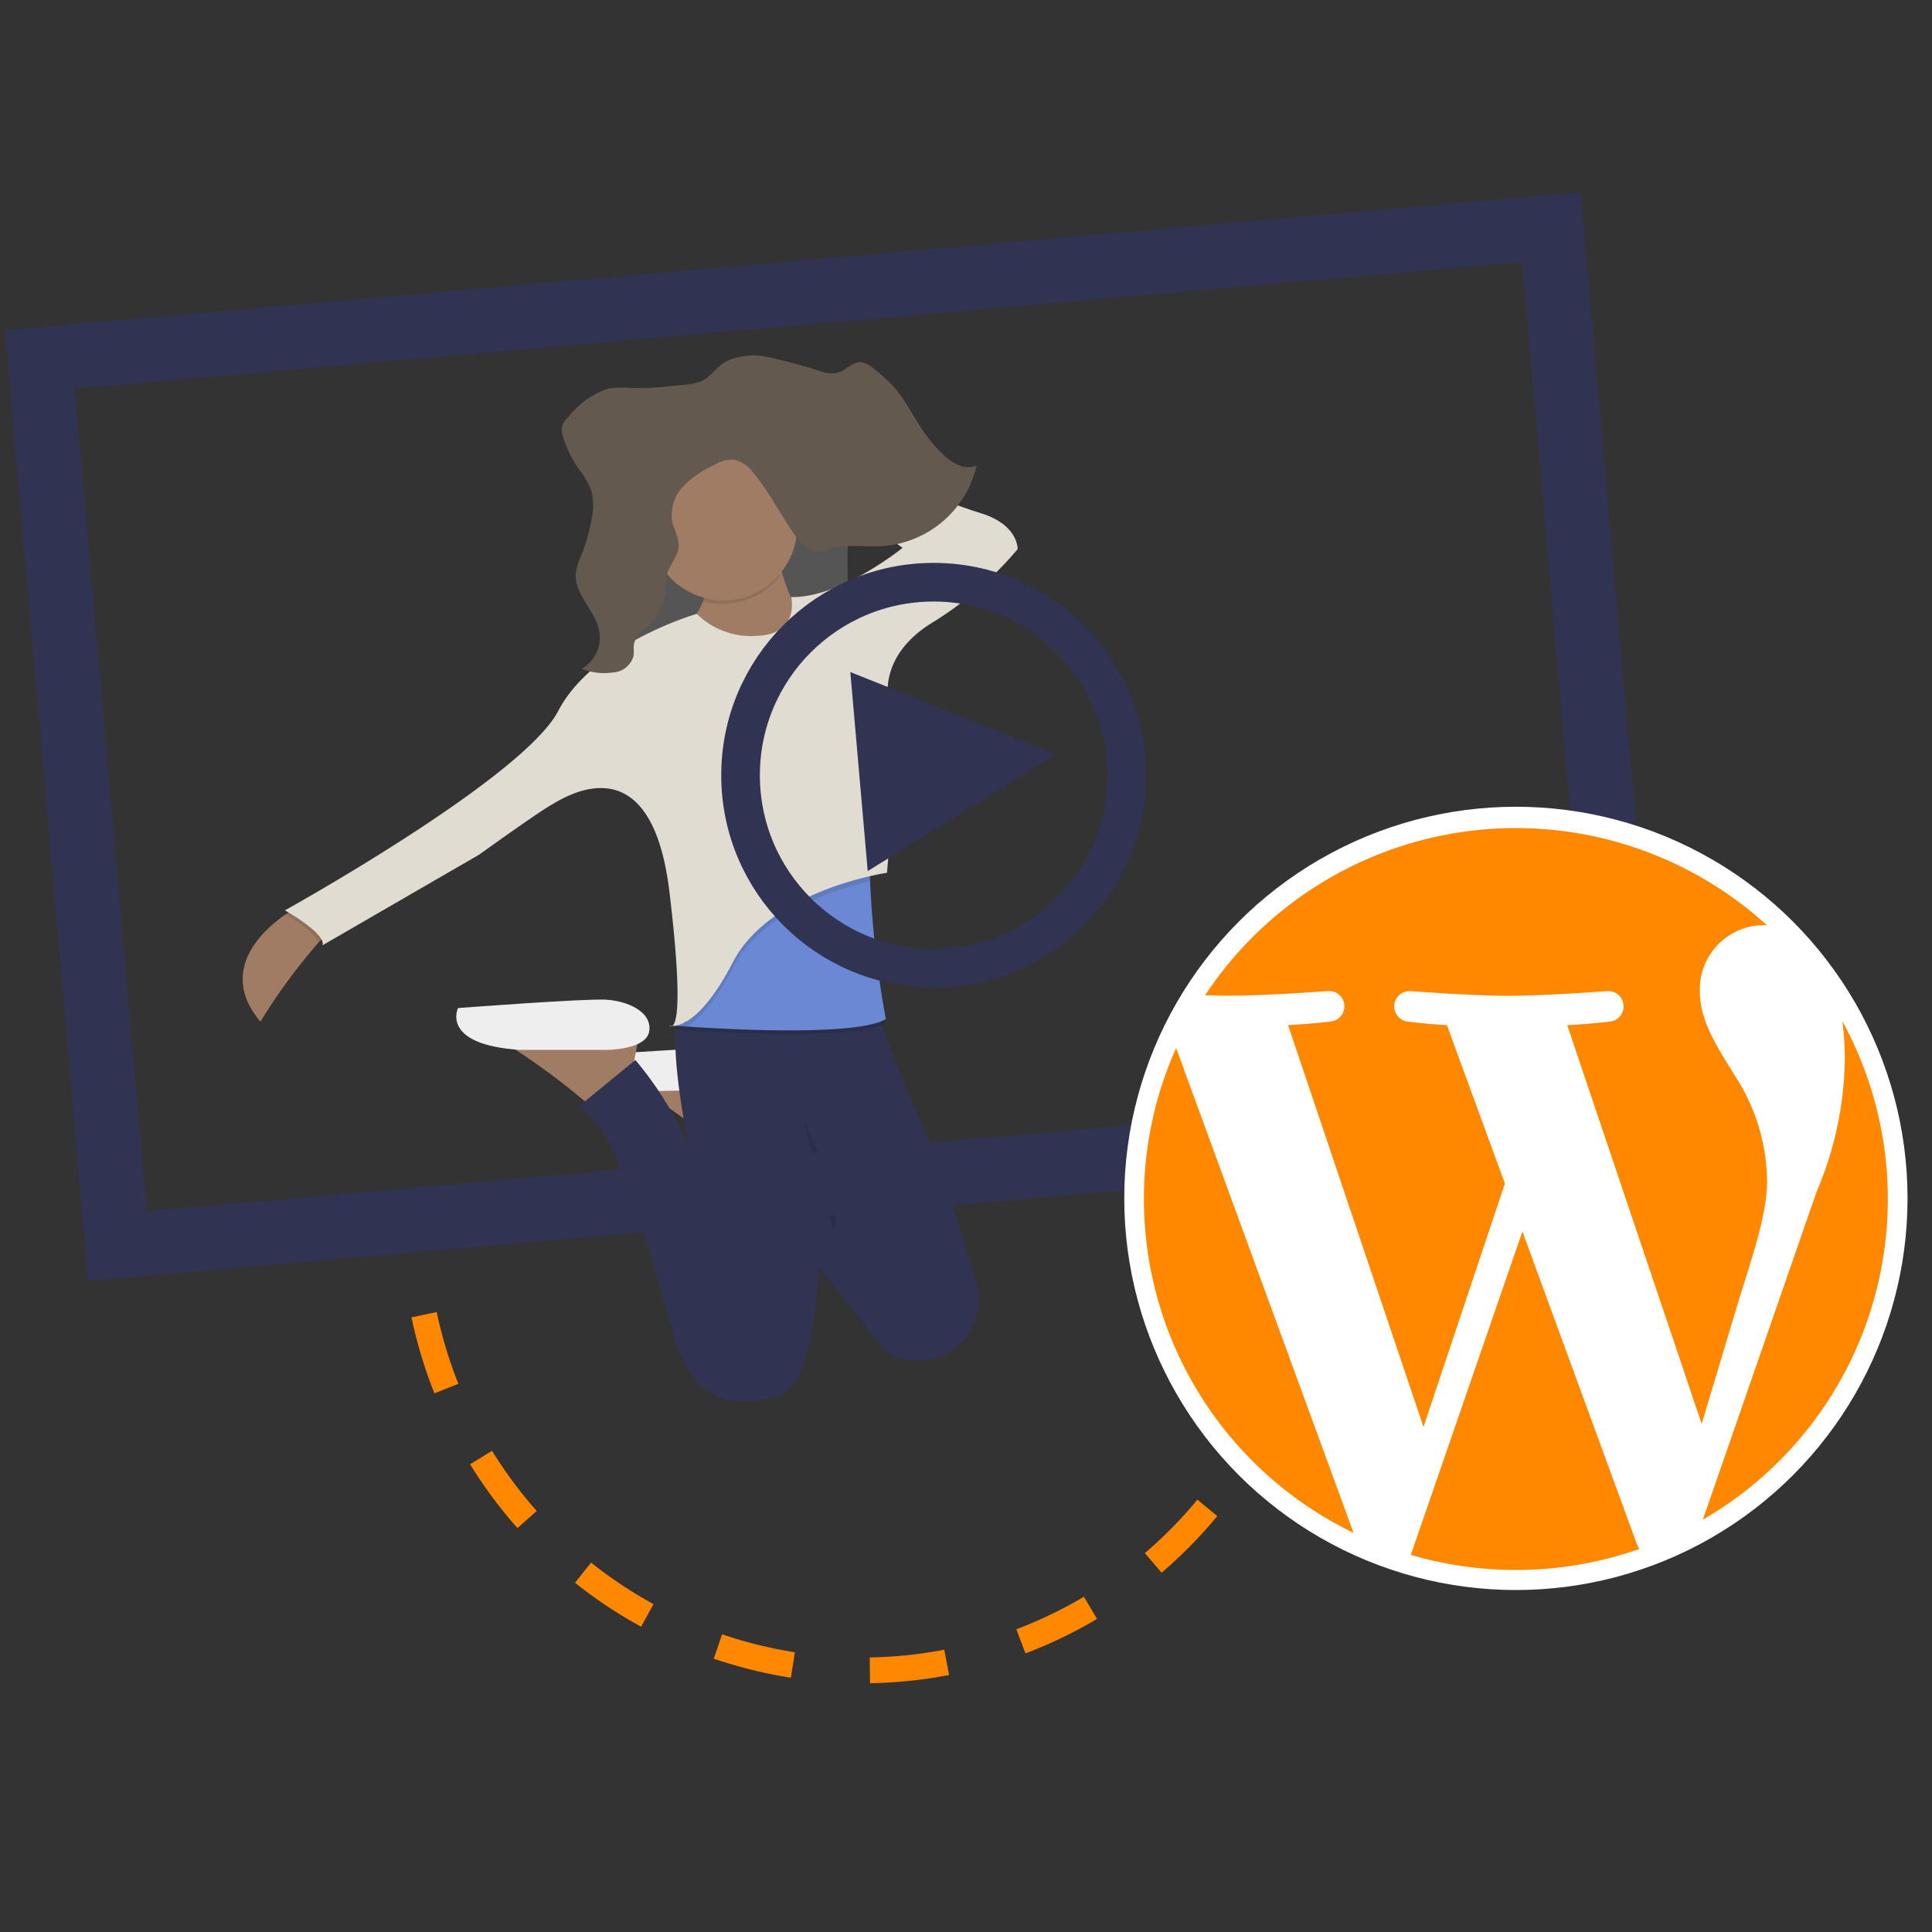
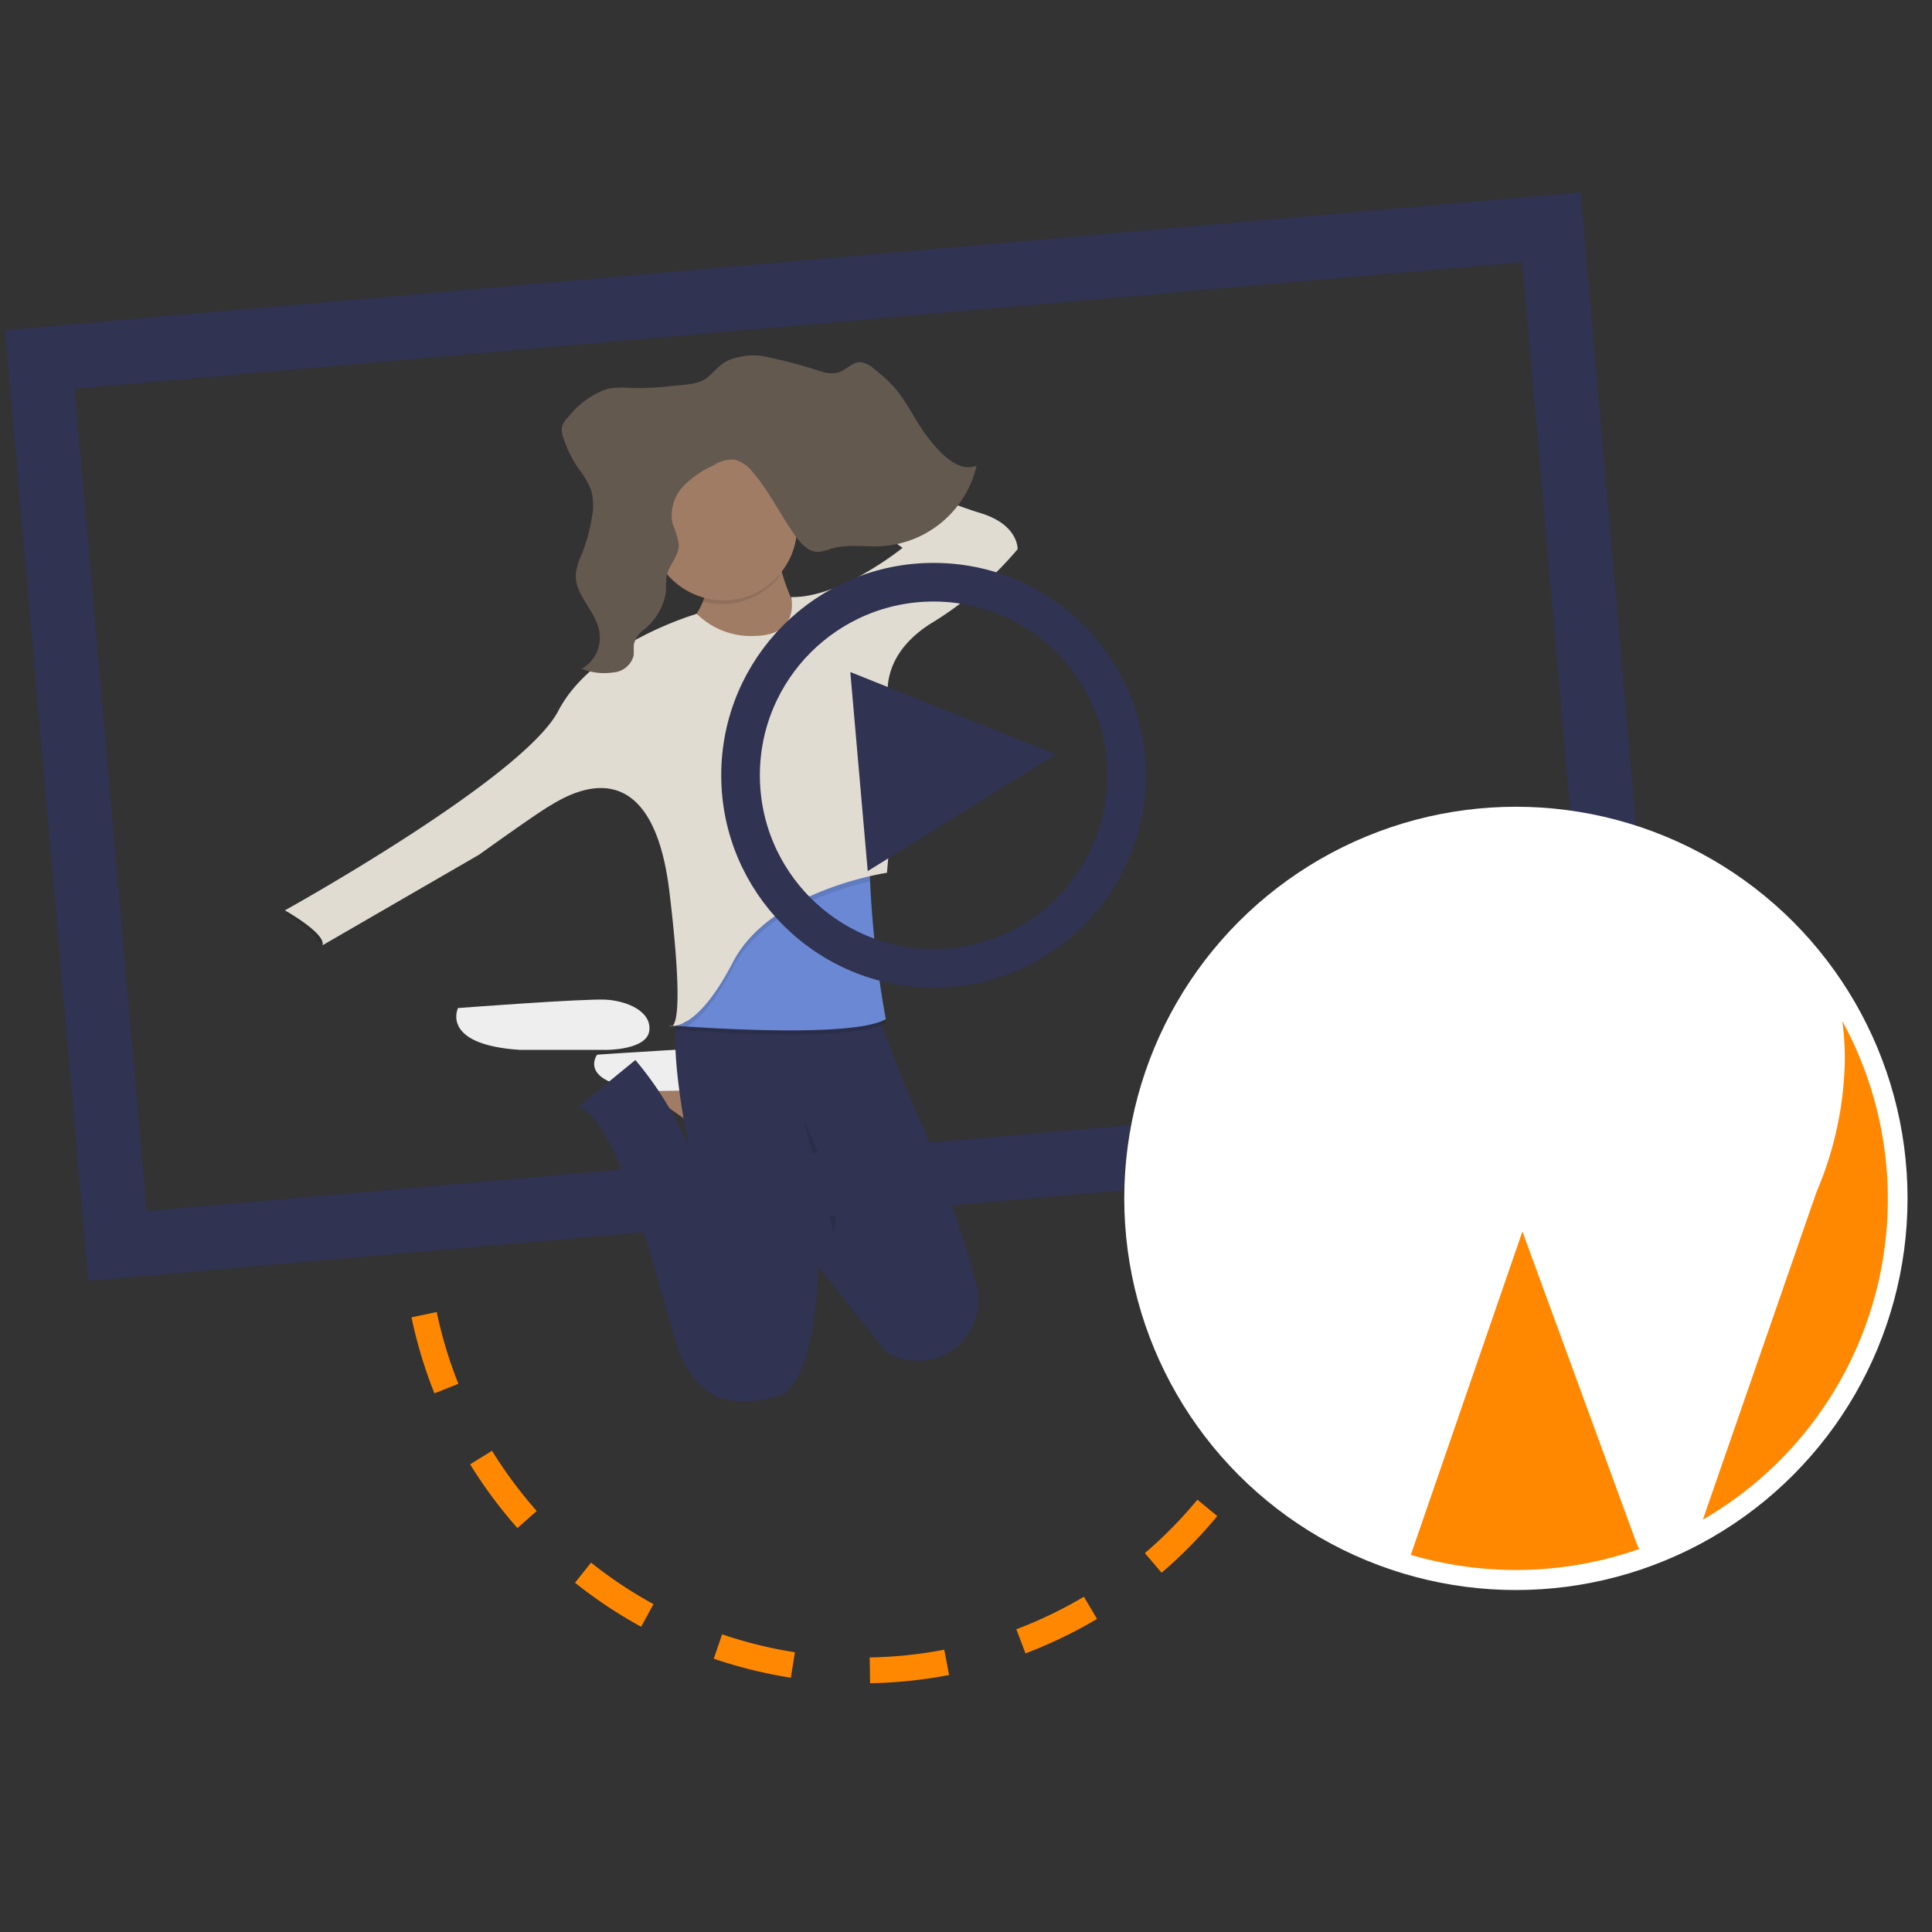
<svg xmlns="http://www.w3.org/2000/svg" id="bf783c83-3871-4656-b044-f70a7fd09577" data-name="Ebene 1" viewBox="0 0 150 150">
  <rect x="0" y="0" width="150" height="150" fill="#333333" stroke="none" />
  <defs>
    <style>.a6257a40-893b-414d-a2a7-8a58e01724a4,.ae67b2f0-0aff-41c8-bfa5-5f2283281e26,.af696406-a7f1-4d07-82f4-b351580ca170{fill:none;stroke-miterlimit:10;}.af696406-a7f1-4d07-82f4-b351580ca170{stroke:#f80;stroke-width:2px;stroke-dasharray:6;}.ed8ed62f-b100-4d3d-a5a3-1ce9fc9d1328{fill:#3f3d56;}.b96665ec-7b93-4577-bb44-78a46fa553ef{fill:url(#bd171aba-f35e-40c9-a5d6-8dd32e7bbd5a);}.fb299c89-9c82-4230-a626-87c439dadfcf{fill:#a17c65;}.afa15bd0-1844-46f0-b467-3627b4168e27{fill:#eee;}.ead413b1-d873-40b4-85da-21bf348ef102{fill:#555;}.a4090685-0c18-49a2-ac10-56fceb7ae4d6{fill:#303351;}.f0826b76-52ca-4bab-b455-34cc866e0842{opacity:0.1;isolation:isolate;}.acb90040-121d-4b85-a8a3-39431f2016e0{fill:#6b88d5;}.aaac2ca1-90e3-43ec-a324-7cc959f40a2f{fill:#e1dcd2;}.a8d5c8c7-4def-4ab1-8c9d-6ec8385759e1{fill:#63594f;}.a6257a40-893b-414d-a2a7-8a58e01724a4,.ae67b2f0-0aff-41c8-bfa5-5f2283281e26{stroke:#303351;}.ae67b2f0-0aff-41c8-bfa5-5f2283281e26{stroke-width:5px;}.ee25d50e-9057-472b-b6fd-2741ce7be545{fill:#fff;}.a1ae0157-ac70-40bb-bc54-26c8bfa2994b{fill:#f80;}.a6257a40-893b-414d-a2a7-8a58e01724a4{stroke-width:3px;}</style>
    <linearGradient id="bd171aba-f35e-40c9-a5d6-8dd32e7bbd5a" x1="1137.237" y1="28528.748" x2="1137.237" y2="28528.934" gradientTransform="matrix(1.216, 0, 0, -0.288, -1330.931, 8294.815)" gradientUnits="userSpaceOnUse">
      <stop offset="0" stop-color="gray" stop-opacity="0.251" />
      <stop offset="0.54" stop-color="gray" stop-opacity="0.122" />
      <stop offset="1" stop-color="gray" stop-opacity="0.102" />
    </linearGradient>
  </defs>
  <title>strato-illu</title>
  <path class="af696406-a7f1-4d07-82f4-b351580ca170" d="M101.7,94.932a34.757,34.757,0,0,1-69.514,0" />
  <g id="f526955f-2488-423e-ab05-de46555214a2" data-name="Group 1">
    <rect id="fde2c133-8678-482f-bec7-38a0d29c4ba7" data-name="Rectangle 77" class="ed8ed62f-b100-4d3d-a5a3-1ce9fc9d1328" x="65.467" y="36.69" width="1.024" height="4.953" rx="0.423" />
    <rect id="f2d43847-da8e-4004-8393-3e73a3991ed8" data-name="Rectangle 78" class="ed8ed62f-b100-4d3d-a5a3-1ce9fc9d1328" x="65.43" y="45.759" width="1.154" height="8.62" rx="0.423" />
    <rect id="e1b110a3-517e-4b5e-8977-09a99e29d874" data-name="Rectangle 79" class="ed8ed62f-b100-4d3d-a5a3-1ce9fc9d1328" x="65.448" y="57.394" width="1.098" height="8.694" rx="0.423" />
-     <path id="e85682f2-0718-4bde-af62-5b9d1d37a74d" data-name="Path 190" class="b96665ec-7b93-4577-bb44-78a46fa553ef" d="M51.841,80.384a.189.189,0,0,0,.224.029A.811.811,0,0,1,51.841,80.384Z" />
    <path id="b0be67d3-d5a8-4f57-939d-9da0403b0f32" data-name="Path 192" class="fb299c89-9c82-4230-a626-87c439dadfcf" d="M60.331,83.705l-.222,1.207-.171.924-.311,1.689-3.016,2.112s-.272-.233-.721-.6a52.631,52.631,0,0,0-5.741-4.2,6.472,6.472,0,0,0-1.578-.727Z" />
    <path id="b882b11c-dbc1-49db-a95f-cd80375f4dc3" data-name="Path 194" class="afa15bd0-1844-46f0-b467-3627b4168e27" d="M58.118,84.6s3.517.6,3.723-.9-1.81-2.314-3.519-2.415-11.963.6-11.963.6-1.809,2.412,4.724,2.816Z" />
-     <rect id="bf439491-b38a-46e9-b06a-2834459672ca" data-name="Rectangle 82" class="ead413b1-d873-40b4-85da-21bf348ef102" x="47.411" y="35.044" width="18.397" height="21.815" />
-     <path id="b389ec69-a35b-4828-97d0-939182de5965" data-name="Path 198" class="fb299c89-9c82-4230-a626-87c439dadfcf" d="M25.85,72.388a2.96,2.96,0,0,0-1.121.793,44.442,44.442,0,0,0-4.509,6.144c-3.4-4.044.361-7.24,1.963-8.338.389-.266.651-.412.651-.412Z" />
    <path id="b8ce41a7-20a5-470f-9adf-ea98515e2436" data-name="Path 199" class="fb299c89-9c82-4230-a626-87c439dadfcf" d="M60.129,41.929s.905,6.333,4.021,7.841S60.129,54.1,60.129,54.1l-9.751-3.622s5.53-1.81,4.423-7.138Z" />
-     <path id="b63ef0fa-4fb9-4fe6-b04f-d7f1ba3bf235" data-name="Path 200" class="fb299c89-9c82-4230-a626-87c439dadfcf" d="M49.674,80.029l-.221,1.2-.179.927-.311,1.689-3.016,2.11s-.272-.231-.721-.6a52.4,52.4,0,0,0-5.744-4.2,6.435,6.435,0,0,0-1.578-.727Z" />
    <path id="f9ce6bbb-8012-4d79-ba37-74290a811d79" data-name="Path 202" class="afa15bd0-1844-46f0-b467-3627b4168e27" d="M47.065,81.513s3.156.022,3.346-1.484-1.72-2.313-3.346-2.414-11.506.65-11.506.65-1.4,2.845,4.813,3.248Z" />
    <path id="ec6db5ce-22ad-4d13-8b98-cb990e73b1af" data-name="Path 204" class="a4090685-0c18-49a2-ac10-56fceb7ae4d6" d="M69.194,105.174l-.413-.206-.37-.468-4.864-6.168v.107c-.033,1.03-.384,9.193-3.115,9.947-2.916.8-6.432,1.005-8.035-4.423s-4.533-17.291-7.541-18L49.331,82.3A26.8,26.8,0,0,1,53.5,89.08c-.046-.206-2.091-9.765-.412-11.457h14.68s2.266,6.455,3.819,9.652A108.552,108.552,0,0,1,75.781,99.6,4.716,4.716,0,0,1,69.194,105.174Z" />
    <path id="f5bc947e-1788-41a5-8f24-bcf15361e388" data-name="Path 205" class="f0826b76-52ca-4bab-b455-34cc866e0842" d="M68.775,79.426c-2.266,1.341-12.214.8-15.451.577l-.882-.064c-.094,0,.015-.054.015-.054l.09-.913,2.413-6.131,12.917-7.49a11.221,11.221,0,0,0-.327,3.378A78.4,78.4,0,0,0,68.775,79.426Z" />
    <path id="a93b9b98-bef1-4fd8-abbf-20c1600d8791" data-name="Path 206" class="acb90040-121d-4b85-a8a3-39431f2016e0" d="M68.775,79.123c-2.266,1.341-12.214.8-15.451.577l-.882-.062-.146-.012.161-.042.8-.206,1.708-6.835,12.917-7.489a11.253,11.253,0,0,0-.328,3.379A78.449,78.449,0,0,0,68.775,79.123Z" />
    <path id="f8fbc311-7621-447f-af7f-fef346d8b864" data-name="Path 207" class="f0826b76-52ca-4bab-b455-34cc866e0842" d="M67.541,68.429c-2.626.605-8.407,2.382-10.628,6.674-1.481,2.858-2.728,4.084-3.6,4.6l-.882-.062a.358.358,0,0,0,.014-.054l.8-.206,1.707-6.835,12.918-7.489A11.307,11.307,0,0,0,67.541,68.429Z" />
    <path id="ae2155b0-5d8c-4f82-b733-d23cb301948b" data-name="Path 208" class="f0826b76-52ca-4bab-b455-34cc866e0842" d="M22.834,70.58l3.016,1.808a2.965,2.965,0,0,0-1.121.794c-.251-.734-1.828-1.758-2.546-2.194C22.572,70.726,22.834,70.58,22.834,70.58Z" />
    <path id="aa2c7937-f314-4154-b497-d82bdcbec58d" data-name="Path 209" class="f0826b76-52ca-4bab-b455-34cc866e0842" d="M51.9,79.755a.177.177,0,0,1-.2-.028A.709.709,0,0,0,51.9,79.755Z" />
    <path id="badd07a5-6674-4f2e-afb9-6bc53dac4549" data-name="Path 210" class="aaac2ca1-90e3-43ec-a324-7cc959f40a2f" d="M58.722,49.368a5.976,5.976,0,0,1-4.625-1.71s-8.035,2.314-10.756,7.54S22.121,70.68,22.121,70.68s3.218,1.809,2.915,2.714L37.2,66.356s4.327-3.115,5.528-3.819,7.843-5.027,9.25,6.734,0,10.355,0,10.355,2.011.7,4.926-4.926,11.961-6.937,11.961-6.937l.5-5.929s1.794-3.931.412-5.562a3.514,3.514,0,0,1-.806-1.7c-.228-1.506,0-4.015,3.2-6.1a27.639,27.639,0,0,0,6.835-5.83s.1-1.912-2.915-2.817-15.28-5.83-15.28-5.83l-.412,1.71,9.677,6.829s-4.825,3.915-8.653,3.82C61.429,46.352,62.14,49.267,58.722,49.368Z" />
    <path id="afe8a70e-4398-47b5-a5b9-b11ba55bb629" data-name="Path 211" class="f0826b76-52ca-4bab-b455-34cc866e0842" d="M60.584,44.685a19.645,19.645,0,0,1-.556-2.456L54.7,43.637a5.845,5.845,0,0,1-.121,3.074A5.729,5.729,0,0,0,60.584,44.685Z" />
    <circle id="bf8a9c89-a1e8-4eae-9f08-8b353a414b43" data-name="Ellipse 10" class="fb299c89-9c82-4230-a626-87c439dadfcf" cx="56.159" cy="40.874" r="5.729" />
    <path id="b0b7af4b-c732-4a1c-83c9-492ac825de32" data-name="Path 213" class="f0826b76-52ca-4bab-b455-34cc866e0842" d="M62.391,87.015s3.317,6.535,2.312,8.544" />
    <path id="f5b7dea1-82ce-4b73-ba0c-18c17f91fcfe" data-name="Path 221" class="a8d5c8c7-4def-4ab1-8c9d-6ec8385759e1" d="M59.206,27.642a40.539,40.539,0,0,1,4.666,1.236,2.325,2.325,0,0,0,1.208.045c.607-.188,1.1-.824,1.732-.806a1.923,1.923,0,0,1,1.051.53,12.927,12.927,0,0,1,1.442,1.285c1.079,1.172,1.749,2.751,2.734,4.026s2.389,2.771,3.787,2.186A8.086,8.086,0,0,1,68.534,42.4c-1.345.092-2.723-.188-4.025.206a3.5,3.5,0,0,1-1.016.247c-.75,0-1.354-.688-1.821-1.358-1.1-1.574-1.964-3.36-3.2-4.8a2.625,2.625,0,0,0-1.465-1.013,2.708,2.708,0,0,0-1.619.455,7.609,7.609,0,0,0-2.369,1.648,3.279,3.279,0,0,0-.8,2.884,6.745,6.745,0,0,1,.486,1.616c.012.914-.8,1.582-.954,2.472a9.183,9.183,0,0,0-.039,1.125,4.614,4.614,0,0,1-1.7,2.985,2.136,2.136,0,0,0-.779,1.077c-.064.315,0,.647-.041.966a1.754,1.754,0,0,1-1.609,1.3,4.644,4.644,0,0,1-2.415-.286,2.785,2.785,0,0,0,1.352-2.952c-.311-1.632-1.951-2.8-1.811-4.465a5.18,5.18,0,0,1,.454-1.468,13.457,13.457,0,0,0,.774-2.784,4.68,4.68,0,0,0-.047-2.218,6.922,6.922,0,0,0-1-1.688,9.565,9.565,0,0,1-1.16-2.375,1.667,1.667,0,0,1-.111-.787,1.627,1.627,0,0,1,.505-.814,6.637,6.637,0,0,1,3.055-2.19,6.9,6.9,0,0,1,1.735-.066,20.371,20.371,0,0,0,3.014-.128c.824-.1,2.216-.084,2.915-.618.651-.5,1.018-1.125,1.819-1.442a5.352,5.352,0,0,1,2.542-.29Z" />
  </g>
  <rect class="ae67b2f0-0aff-41c8-bfa5-5f2283281e26" x="5.881" y="22.635" width="117.802" height="69.097" transform="translate(-4.737 5.864) rotate(-5)" />
  <circle class="ee25d50e-9057-472b-b6fd-2741ce7be545" cx="117.694" cy="93.043" r="30.407" />
-   <path class="a1ae0157-ac70-40bb-bc54-26c8bfa2994b" d="M88.813,93.09a28.8,28.8,0,0,0,16.278,25.921L91.314,81.369A28.623,28.623,0,0,0,88.813,93.09Zm48.379-1.453a15.133,15.133,0,0,0-2.382-7.943c-1.464-2.372-2.836-4.382-2.836-6.754a4.993,4.993,0,0,1,4.85-5.112c.128,0,.249.016.374.023a28.927,28.927,0,0,0-43.634,5.421c.677.02,1.316.034,1.858.034,3.021,0,7.7-.365,7.7-.365a1.19,1.19,0,0,1,.186,2.372s-1.565.184-3.306.275l10.517,31.2,6.321-18.9-4.5-12.294c-1.555-.091-3.029-.275-3.029-.275a1.19,1.19,0,0,1,.183-2.372s4.769.366,7.607.366c3.021,0,7.7-.366,7.7-.366a1.19,1.19,0,0,1,.185,2.372s-1.568.184-3.306.275l10.437,30.96,2.881-9.6c1.249-3.983,2.2-6.844,2.2-9.31Z" />
  <path class="a1ae0157-ac70-40bb-bc54-26c8bfa2994b" d="M118.2,95.61l-8.665,25.109a28.972,28.972,0,0,0,17.75-.459,2.4,2.4,0,0,1-.206-.4Zm24.836-16.338a22.214,22.214,0,0,1,.195,2.962,27.1,27.1,0,0,1-2.2,10.316l-8.822,25.435a28.756,28.756,0,0,0,10.824-38.713Z" />
  <polygon class="a4090685-0c18-49a2-ac10-56fceb7ae4d6" points="67.37 67.63 66.018 52.176 81.988 58.565 67.37 67.63" />
  <circle class="a6257a40-893b-414d-a2a7-8a58e01724a4" cx="72.484" cy="60.191" r="14.988" />
</svg>